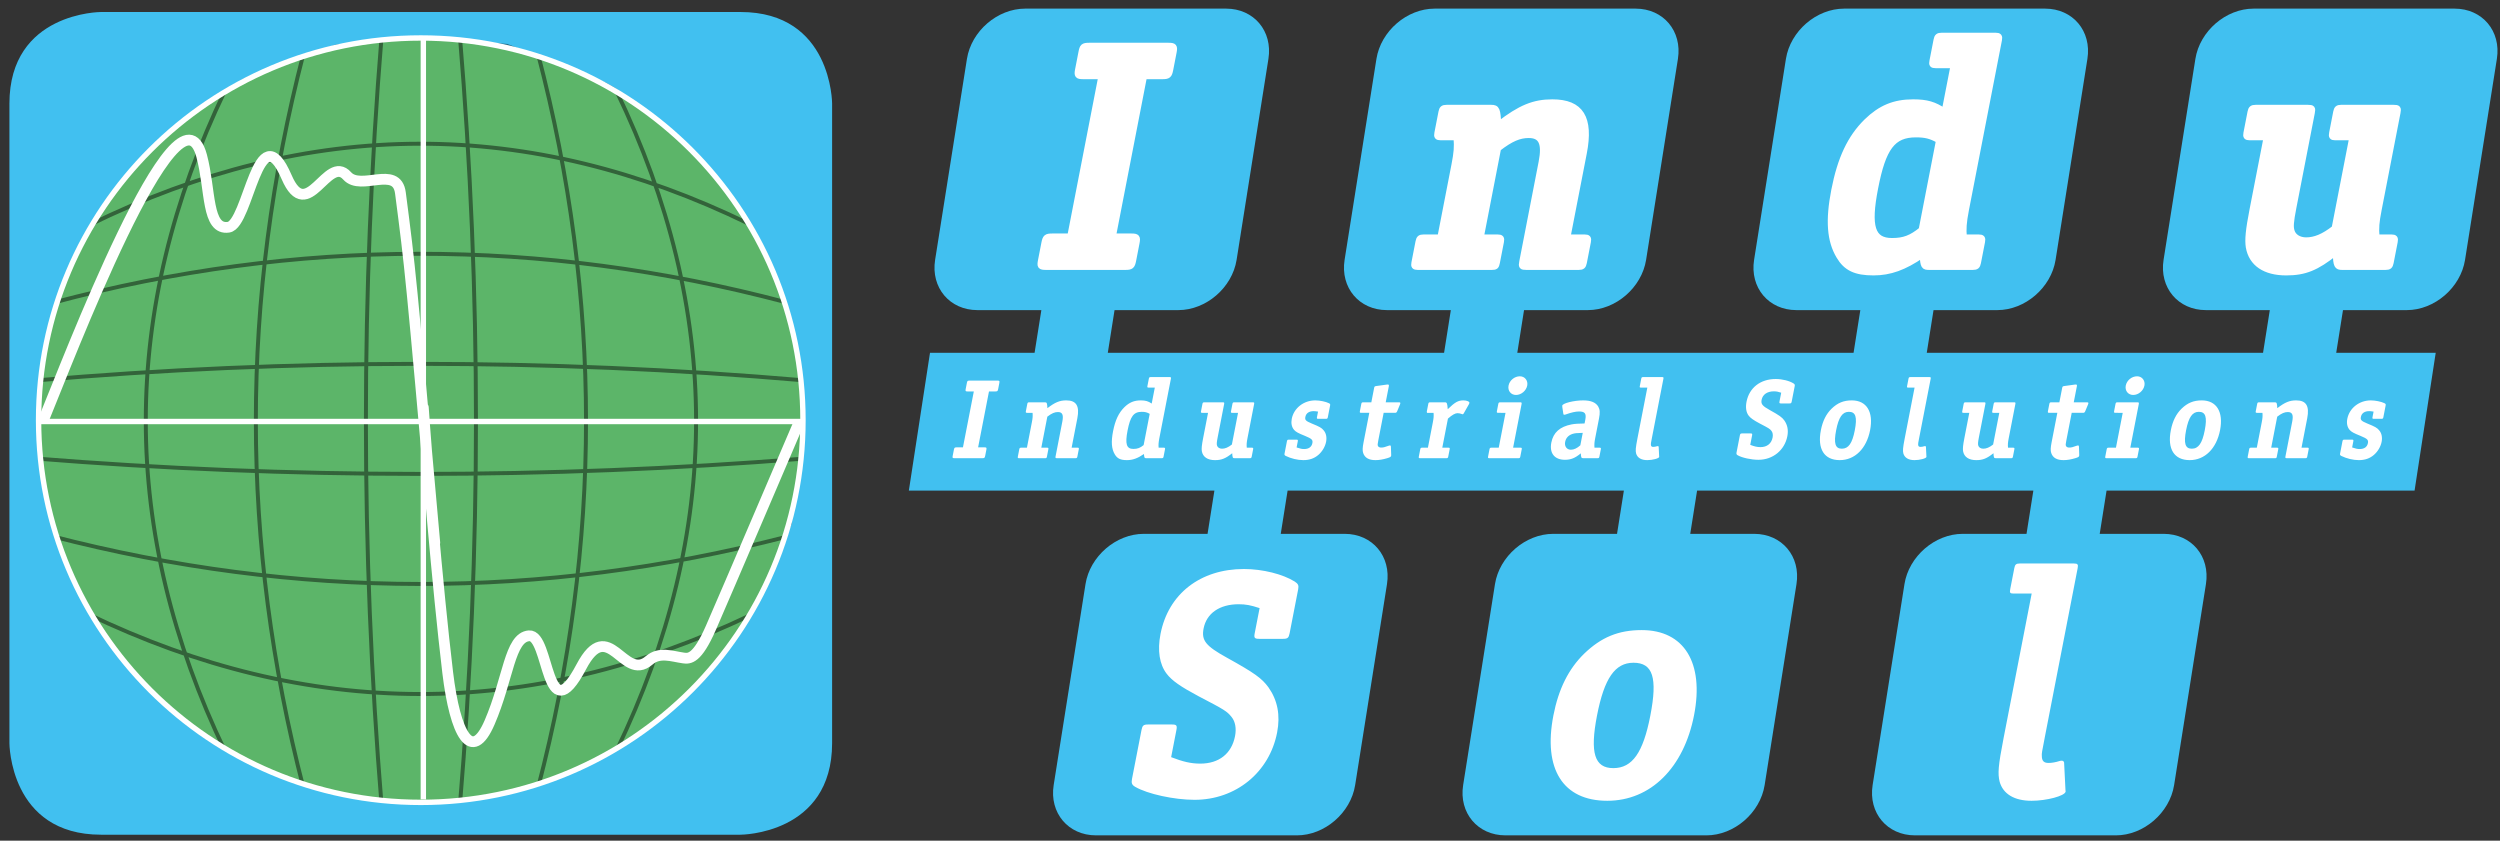
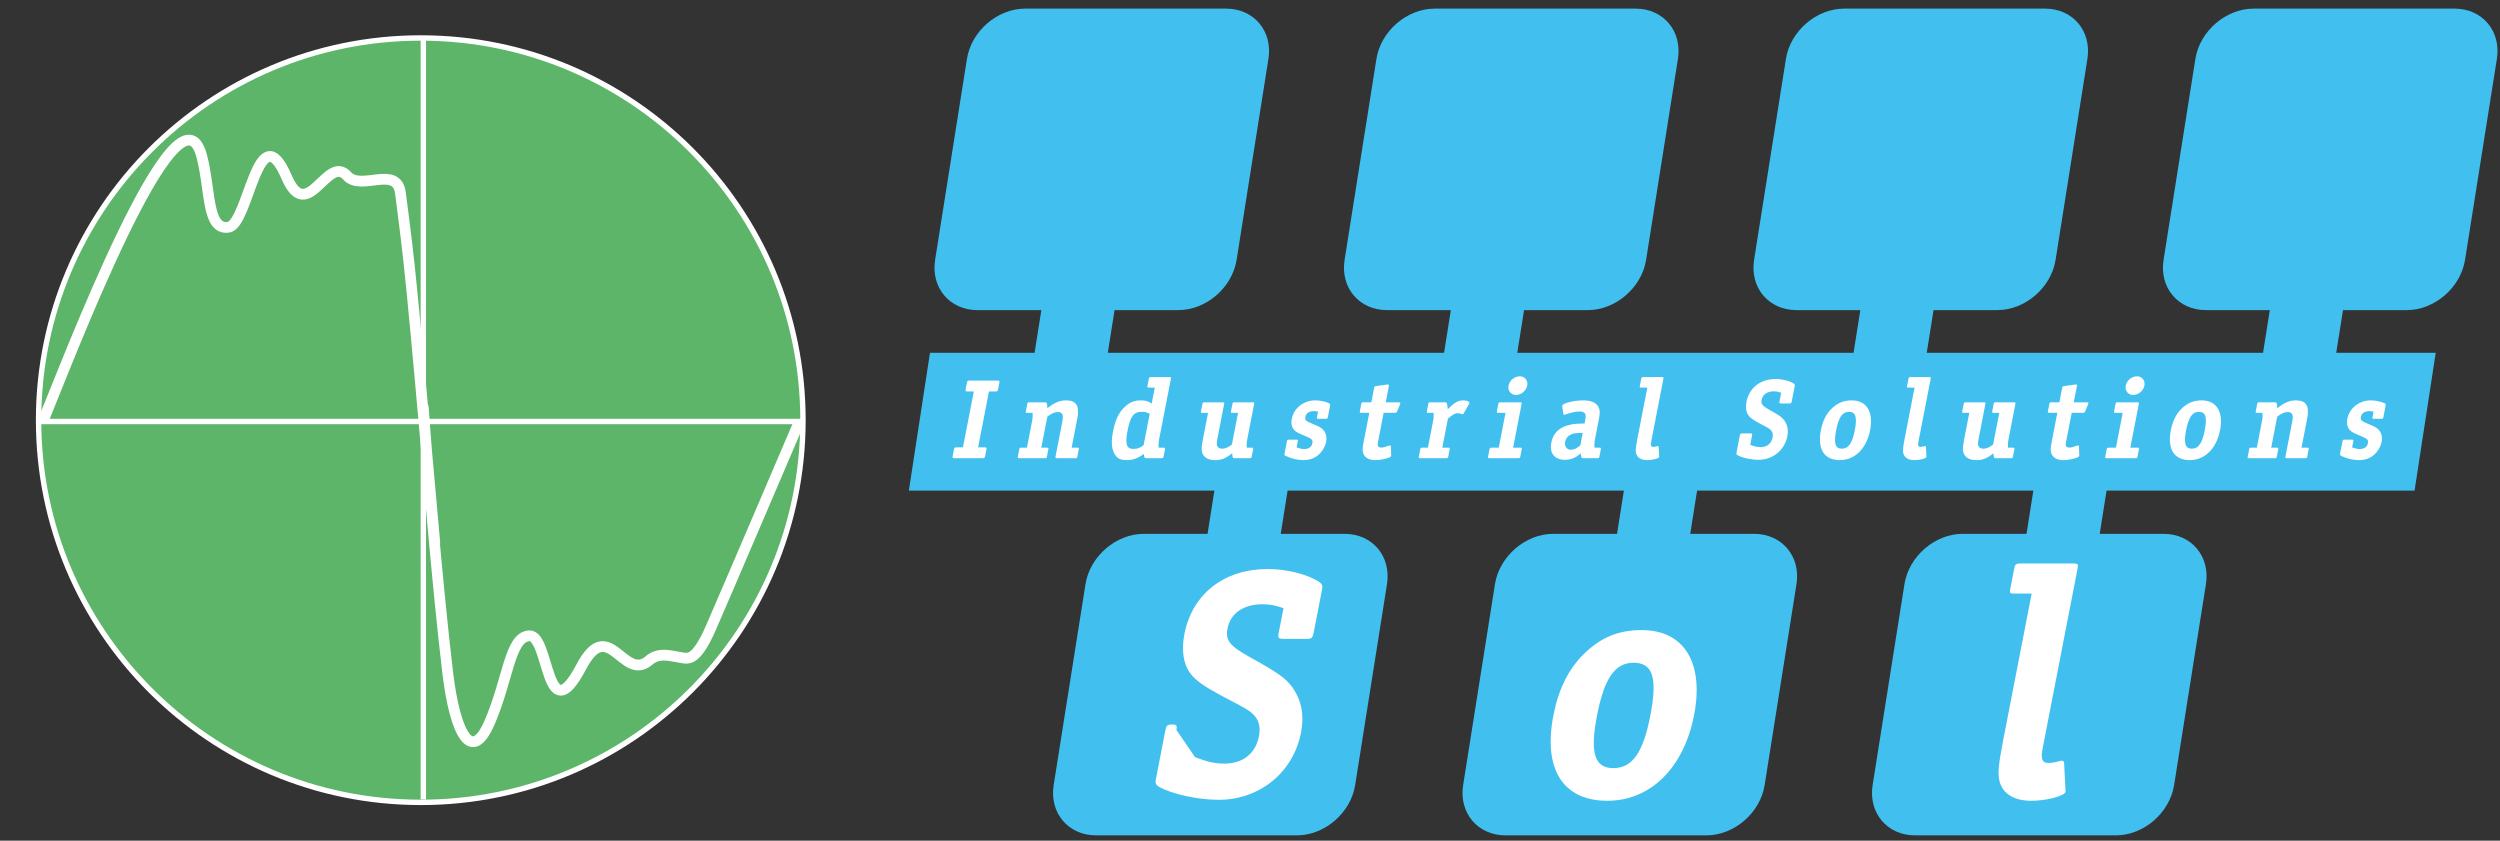
<svg xmlns="http://www.w3.org/2000/svg" xmlns:xlink="http://www.w3.org/1999/xlink" version="1.0" id="Ebene_1" x="0px" y="0px" viewBox="0 0 464 156.028" xml:space="preserve">
  <rect x="0" y="0" width="464" height="156.028" fill="#333333" stroke="none" />
  <g>
-     <path fill="#41C0F0" d="M137.433,2.229H18.756c0,0-17.008,0-17.008,17.008v118.677   c0,0,0,17.008,17.008,17.008h118.677c0,0,17.008,0,17.008-17.008V19.237   C154.441,19.237,154.441,2.229,137.433,2.229z" />
    <path fill="#41C0F0" d="M455.572,1.6h-37.297c-5.151,0-9.992,4.177-10.811,9.331   l-5.905,37.297c-0.816,5.152,2.699,9.329,7.852,9.329h11.866l-1.256,7.924h-62.414   l1.256-7.924h11.844c5.156,0,9.995-4.177,10.81-9.329l5.906-37.297   c0.817-5.154-2.7-9.331-7.852-9.331h-37.295c-5.152,0-9.993,4.177-10.809,9.331   l-5.908,37.297c-0.815,5.152,2.7,9.329,7.853,9.329h11.864l-1.255,7.924   h-62.412l1.253-7.924h11.847c5.154,0,9.991-4.177,10.808-9.329l5.906-37.297   c0.817-5.154-2.7-9.331-7.852-9.331h-37.296c-5.152,0-9.993,4.177-10.809,9.331   l-5.909,37.297c-0.814,5.152,2.701,9.329,7.855,9.329h11.863l-1.254,7.924   h-62.413l1.252-7.924h11.846c5.154,0,9.992-4.177,10.808-9.329l5.906-37.297   c0.819-5.154-2.698-9.331-7.851-9.331h-37.296c-5.153,0-9.992,4.177-10.809,9.331   l-5.906,37.297c-0.817,5.152,2.699,9.329,7.852,9.329h11.867l-1.257,7.924h-19.412   l-3.925,25.58h56.71l-1.27,8.02h-11.844c-5.154,0-9.993,4.179-10.808,9.334   l-5.907,37.294c-0.819,5.155,2.699,9.334,7.852,9.334h37.294   c5.153,0,9.993-4.179,10.81-9.334l5.908-37.294   c0.814-5.155-2.699-9.334-7.854-9.334h-11.864l1.27-8.02h62.414l-1.27,8.02   h-11.844c-5.154,0-9.993,4.179-10.81,9.334l-5.907,37.294   c-0.817,5.155,2.701,9.334,7.852,9.334h37.297c5.152,0,9.993-4.179,10.809-9.334   l5.909-37.294c0.814-5.155-2.702-9.334-7.855-9.334h-11.863l1.269-8.02h62.412   l-1.268,8.02h-11.847c-5.154,0-9.992,4.179-10.807,9.334l-5.908,37.294   c-0.816,5.155,2.702,9.334,7.852,9.334h37.296c5.152,0,9.992-4.179,10.808-9.334   l5.905-37.294c0.819-5.155-2.693-9.334-7.851-9.334h-11.864l1.27-8.02h57.166   l3.926-25.58h-18.467l1.257-7.924h11.842c5.154,0,9.996-4.177,10.811-9.329   l5.908-37.297C464.242,5.777,460.725,1.6,455.572,1.6z" />
  </g>
  <g id="Kugel_grün">
    <defs>
      <path id="SVGID_1_" d="M7.159,77.984c0,39.177,31.759,70.936,70.935,70.936    c39.177,0,70.936-31.759,70.936-70.936c0-39.177-31.759-70.936-70.936-70.936    C38.918,7.048,7.159,38.807,7.159,77.984" />
    </defs>
    <clipPath id="SVGID_00000177467152541739981760000000065295998116408230_">
      <use xlink:href="#SVGID_1_" overflow="visible" />
    </clipPath>
    <rect x="7.159" y="7.385" clip-path="url(#SVGID_00000177467152541739981760000000065295998116408230_)" fill="#5CB569" width="141.871" height="141.871" />
  </g>
  <g id="Schriftzüge">
-     <path fill="#FFFFFF" d="M373.778,110.165c-0.721,0-0.817-0.12-0.678-0.841l0.759-3.899   c0.129-0.66,0.344-0.84,1.004-0.84h10.08c0.659,0,0.805,0.18,0.676,0.84   l-6.041,31.08c-0.642,3.3-0.642,3.3-0.615,3.779   c-0.006,0.961,0.404,1.32,1.244,1.32c0.6,0,1.283-0.12,2.05-0.359   c0.191-0.061,0.312-0.061,0.431-0.061c0.24,0,0.386,0.18,0.41,0.36   l0.244,4.92l0.014,0.24c0.036,0.119,0.024,0.18,0.014,0.239   c-0.152,0.78-3.507,1.681-6.327,1.681c-3.18,0-5.275-1.261-5.912-3.54   c-0.368-1.5-0.268-2.94,0.723-8.04l5.226-26.88H373.778z M303.17,123.005   c-3.42,0-5.42,2.88-6.761,9.779c-1.353,6.961-0.461,9.78,3.019,9.78   c3.54,0,5.54-2.88,6.869-9.72C307.674,125.765,306.77,123.005,303.17,123.005    M304.708,116.945c7.86,0,11.602,6.061,9.713,15.78   c-1.9,9.78-8.07,15.9-16.11,15.9c-8.221,0-11.938-5.88-10.001-15.841   c0.956-4.92,2.818-8.64,5.708-11.46   C297.191,118.265,300.389,116.945,304.708,116.945 M218.344,135.485   c0.163-0.84,0.018-1.019-0.822-1.019h-4.44c-0.84,0-1.055,0.18-1.218,1.019   l-1.761,9.061c-0.152,0.779-0.042,1.14,0.608,1.5   c2.264,1.319,7.214,2.399,10.994,2.399c7.68,0,13.891-5.1,15.326-12.479   c0.629-3.24,0.086-6-1.607-8.4c-1.233-1.68-2.546-2.64-7.747-5.52   c-3.9-2.16-4.721-3.181-4.29-5.4c0.548-2.82,2.975-4.5,6.515-4.5   c1.32,0,2.245,0.18,3.88,0.72l-0.91,4.681   c-0.163,0.84-0.018,1.02,0.822,1.02h4.44c0.84,0,1.055-0.18,1.218-1.02   l1.586-8.16c0.14-0.72,0.019-1.021-0.62-1.44   c-2.192-1.38-5.965-2.34-9.445-2.34c-8.1,0-14.038,4.62-15.483,12.061   c-0.595,3.06-0.196,5.64,1.145,7.38c0.955,1.26,2.594,2.399,5.856,4.14   c4.958,2.58,5.331,2.82,6.202,3.9c0.676,0.84,0.911,2.1,0.631,3.54   c-0.629,3.239-2.972,5.1-6.451,5.1c-1.74,0-3.23-0.36-5.407-1.2   L218.344,135.485z" />
+     <path fill="#FFFFFF" d="M373.778,110.165c-0.721,0-0.817-0.12-0.678-0.841l0.759-3.899   c0.129-0.66,0.344-0.84,1.004-0.84h10.08c0.659,0,0.805,0.18,0.676,0.84   l-6.041,31.08c-0.642,3.3-0.642,3.3-0.615,3.779   c-0.006,0.961,0.404,1.32,1.244,1.32c0.6,0,1.283-0.12,2.05-0.359   c0.191-0.061,0.312-0.061,0.431-0.061c0.24,0,0.386,0.18,0.41,0.36   l0.244,4.92l0.014,0.24c0.036,0.119,0.024,0.18,0.014,0.239   c-0.152,0.78-3.507,1.681-6.327,1.681c-3.18,0-5.275-1.261-5.912-3.54   c-0.368-1.5-0.268-2.94,0.723-8.04l5.226-26.88H373.778z M303.17,123.005   c-3.42,0-5.42,2.88-6.761,9.779c-1.353,6.961-0.461,9.78,3.019,9.78   c3.54,0,5.54-2.88,6.869-9.72C307.674,125.765,306.77,123.005,303.17,123.005    M304.708,116.945c7.86,0,11.602,6.061,9.713,15.78   c-1.9,9.78-8.07,15.9-16.11,15.9c-8.221,0-11.938-5.88-10.001-15.841   c0.956-4.92,2.818-8.64,5.708-11.46   C297.191,118.265,300.389,116.945,304.708,116.945 M218.344,135.485   c0.163-0.84,0.018-1.019-0.822-1.019c-0.84,0-1.055,0.18-1.218,1.019   l-1.761,9.061c-0.152,0.779-0.042,1.14,0.608,1.5   c2.264,1.319,7.214,2.399,10.994,2.399c7.68,0,13.891-5.1,15.326-12.479   c0.629-3.24,0.086-6-1.607-8.4c-1.233-1.68-2.546-2.64-7.747-5.52   c-3.9-2.16-4.721-3.181-4.29-5.4c0.548-2.82,2.975-4.5,6.515-4.5   c1.32,0,2.245,0.18,3.88,0.72l-0.91,4.681   c-0.163,0.84-0.018,1.02,0.822,1.02h4.44c0.84,0,1.055-0.18,1.218-1.02   l1.586-8.16c0.14-0.72,0.019-1.021-0.62-1.44   c-2.192-1.38-5.965-2.34-9.445-2.34c-8.1,0-14.038,4.62-15.483,12.061   c-0.595,3.06-0.196,5.64,1.145,7.38c0.955,1.26,2.594,2.399,5.856,4.14   c4.958,2.58,5.331,2.82,6.202,3.9c0.676,0.84,0.911,2.1,0.631,3.54   c-0.629,3.239-2.972,5.1-6.451,5.1c-1.74,0-3.23-0.36-5.407-1.2   L218.344,135.485z" />
    <path fill="#FFFFFF" d="M440.333,77.441c-0.045,0.231,0.006,0.294,0.237,0.294h1.428   c0.232,0,0.306-0.063,0.352-0.294l0.424-2.184   c0.045-0.231-0.001-0.315-0.212-0.42c-0.595-0.294-1.684-0.525-2.544-0.525   c-2.143,0-3.975,1.428-4.361,3.423c-0.16,0.819-0.008,1.554,0.439,2.058   c0.309,0.357,0.764,0.609,2.03,1.113c1.263,0.525,1.474,0.735,1.356,1.344   c-0.136,0.693-0.674,1.092-1.515,1.092c-0.441,0-0.702-0.064-1.413-0.295   l0.213-1.092c0.057-0.294,0.027-0.357-0.225-0.357h-1.428   c-0.231,0-0.307,0.063-0.353,0.294l-0.443,2.289   c-0.045,0.231,0.001,0.315,0.229,0.441c0.978,0.483,2.201,0.777,3.251,0.777   c1.135,0,2.035-0.315,2.792-0.966c0.732-0.63,1.264-1.533,1.439-2.436   c0.163-0.84-0.001-1.617-0.466-2.142c-0.355-0.441-0.713-0.651-2.212-1.26   c-1.107-0.462-1.28-0.651-1.171-1.218c0.136-0.693,0.691-1.071,1.553-1.071   c0.21,0,0.374,0.021,0.803,0.084L440.333,77.441z M419.284,74.669   c-0.231,0-0.306,0.063-0.351,0.294l-0.267,1.365   c-0.044,0.231,0.006,0.294,0.237,0.294h1.008   c0.05,0.609,0.023,0.966-0.137,1.785l-0.91,4.683h-1.071   c-0.23,0-0.306,0.063-0.35,0.294l-0.266,1.365   c-0.045,0.231,0.006,0.294,0.236,0.294h4.809c0.252,0,0.304-0.042,0.353-0.294   l0.265-1.365c0.045-0.231-0.006-0.294-0.236-0.294h-1.071l1.119-5.754   c0.814-0.63,1.363-0.861,1.973-0.861c0.819,0,1.053,0.525,0.816,1.743   l-1.257,6.468c-0.061,0.315-0.028,0.357,0.286,0.357h3.402   c0.231,0,0.307-0.063,0.352-0.294l0.265-1.365   c0.045-0.231-0.006-0.294-0.237-0.294h-1.092l1.061-5.46   c0.445-2.289-0.194-3.318-2.064-3.318c-1.197,0-2.085,0.357-3.494,1.449   c-0.044-0.966-0.103-1.092-0.46-1.092H419.284z M408.105,76.433   c1.26,0,1.575,0.966,1.095,3.444c-0.466,2.394-1.166,3.402-2.405,3.402   c-1.218,0-1.53-0.987-1.056-3.423C406.208,77.441,406.908,76.433,408.105,76.433    M408.644,74.312c-1.513,0-2.631,0.462-3.742,1.533   c-1.011,0.987-1.663,2.289-1.997,4.011c-0.678,3.486,0.623,5.544,3.5,5.544   c2.814,0,4.973-2.142,5.639-5.565C412.704,76.433,411.395,74.312,408.644,74.312    M396.64,69.839c-0.986,0-1.91,0.756-2.099,1.722   c-0.186,0.966,0.44,1.743,1.384,1.743c0.966,0,1.894-0.777,2.081-1.743   C398.186,70.637,397.564,69.839,396.64,69.839 M393.978,76.622l-1.259,6.468h-1.364   c-0.232,0-0.307,0.063-0.352,0.294l-0.265,1.365   c-0.045,0.231,0.006,0.294,0.237,0.294h5.396c0.232,0,0.306-0.063,0.352-0.294   l0.265-1.365c0.045-0.231-0.006-0.294-0.237-0.294h-1.365l1.568-8.064   c0.061-0.315,0.027-0.357-0.288-0.357h-3.612c-0.314,0-0.364,0.042-0.426,0.357   l-0.241,1.239c-0.061,0.315-0.026,0.357,0.288,0.357H393.978z M382.219,74.669   h-1.448c-0.315,0-0.365,0.042-0.427,0.357l-0.24,1.239   c-0.061,0.315-0.027,0.357,0.287,0.357h1.449l-1.065,5.481   c-0.192,0.987-0.214,1.533-0.068,1.974c0.29,0.882,1.044,1.323,2.283,1.323   c0.672,0,1.411-0.126,2.17-0.357c0.558-0.168,0.7-0.252,0.741-0.462   c0.012-0.063,0.016-0.084,0.003-0.231l-0.051-1.47   c-0.017-0.126-0.064-0.21-0.169-0.21c-0.064,0-0.131,0.021-0.197,0.042   c-0.792,0.294-1.057,0.357-1.455,0.357c-0.294,0-0.522-0.126-0.59-0.315   c-0.073-0.168-0.065-0.315,0.073-1.029l0.992-5.103h2.079   c0.252,0,0.327-0.063,0.44-0.315l0.514-1.239   c0.033-0.063,0.045-0.126,0.058-0.189c0.032-0.168-0.044-0.21-0.316-0.21   h-2.395l0.576-2.961c0.049-0.252,0.002-0.336-0.145-0.336h-0.189l-1.984,0.273   c-0.303,0.042-0.353,0.084-0.409,0.378L382.219,74.669z M369.924,82.502   c-0.693,0.546-1.264,0.777-1.831,0.777c-0.462,0-0.816-0.231-0.919-0.567   c-0.094-0.273-0.069-0.609,0.109-1.533l1.2-6.174   c0.057-0.294,0.023-0.336-0.271-0.336h-3.401c-0.231,0-0.308,0.063-0.352,0.294   l-0.265,1.365c-0.045,0.231,0.006,0.294,0.236,0.294h1.071l-0.91,4.683   c-0.262,1.344-0.316,1.953-0.242,2.436c0.19,1.071,1.064,1.659,2.449,1.659   c1.219,0,1.973-0.315,3.189-1.281c0.046,0.84,0.093,0.924,0.45,0.924h2.814   c0.231,0,0.307-0.063,0.351-0.294l0.266-1.365   c0.044-0.231-0.006-0.294-0.237-0.294H372.688   c-0.055-0.588-0.019-0.987,0.133-1.764l1.228-6.321   c0.058-0.294,0.024-0.336-0.27-0.336h-3.423c-0.21,0-0.286,0.063-0.331,0.294   l-0.266,1.365c-0.045,0.231,0.006,0.294,0.216,0.294h1.093L369.924,82.502z    M355.345,71.939l-1.827,9.408c-0.348,1.785-0.383,2.289-0.254,2.814   c0.224,0.798,0.956,1.239,2.069,1.239c0.987,0,2.161-0.315,2.214-0.588   c0.004-0.021,0.008-0.042-0.004-0.084l-0.005-0.084l-0.085-1.722   c-0.009-0.063-0.06-0.126-0.143-0.126c-0.042,0-0.085,0-0.151,0.021   c-0.269,0.084-0.508,0.126-0.718,0.126c-0.294,0-0.438-0.126-0.436-0.462   c-0.009-0.168-0.009-0.168,0.215-1.323l2.115-10.878   c0.045-0.231-0.006-0.294-0.237-0.294h-3.527c-0.231,0-0.307,0.063-0.352,0.294   l-0.265,1.365c-0.049,0.252-0.016,0.294,0.236,0.294H355.345z M343.153,76.433   c1.26,0,1.576,0.966,1.094,3.444c-0.465,2.394-1.165,3.402-2.404,3.402   c-1.218,0-1.529-0.987-1.056-3.423C341.256,77.441,341.956,76.433,343.153,76.433    M343.691,74.312c-1.513,0-2.631,0.462-3.742,1.533   c-1.011,0.987-1.663,2.289-1.997,4.011c-0.678,3.486,0.623,5.544,3.5,5.544   c2.814,0,4.973-2.142,5.639-5.565C347.752,76.433,346.442,74.312,343.691,74.312    M325.189,80.801c0.057-0.294,0.006-0.357-0.288-0.357h-1.555   c-0.294,0-0.368,0.063-0.426,0.357l-0.617,3.171   c-0.053,0.273-0.014,0.399,0.214,0.525c0.793,0.462,2.524,0.84,3.848,0.84   c2.688,0,4.862-1.785,5.364-4.368c0.221-1.134,0.029-2.1-0.562-2.94   c-0.432-0.588-0.892-0.924-2.712-1.932c-1.365-0.756-1.652-1.113-1.501-1.89   c0.191-0.987,1.041-1.575,2.28-1.575c0.462,0,0.786,0.063,1.357,0.252   l-0.318,1.638c-0.058,0.294-0.006,0.357,0.288,0.357h1.554   c0.294,0,0.369-0.063,0.426-0.357l0.556-2.856   c0.049-0.252,0.007-0.357-0.218-0.504c-0.767-0.483-2.087-0.819-3.305-0.819   c-2.835,0-4.914,1.617-5.42,4.221c-0.208,1.071-0.069,1.974,0.4,2.583   c0.334,0.441,0.908,0.84,2.05,1.449c1.735,0.903,1.866,0.987,2.171,1.365   c0.236,0.294,0.318,0.735,0.221,1.239c-0.22,1.134-1.04,1.785-2.258,1.785   c-0.609,0-1.13-0.126-1.893-0.42L325.189,80.801z M305.744,71.939l-1.829,9.408   c-0.347,1.785-0.382,2.289-0.253,2.814c0.223,0.798,0.956,1.239,2.069,1.239   c0.986,0,2.161-0.315,2.215-0.588c0.004-0.021,0.008-0.042-0.005-0.084   l-0.005-0.084l-0.085-1.722c-0.01-0.063-0.061-0.126-0.145-0.126   c-0.042,0-0.084,0-0.151,0.021c-0.268,0.084-0.507,0.126-0.717,0.126   c-0.294,0-0.438-0.126-0.435-0.462c-0.01-0.168-0.01-0.168,0.215-1.323   l2.114-10.878c0.045-0.231-0.006-0.294-0.237-0.294h-3.528   c-0.23,0-0.306,0.063-0.351,0.294l-0.265,1.365   c-0.05,0.252-0.016,0.294,0.236,0.294H305.744z M293.31,82.649   c-0.61,0.546-1.189,0.819-1.756,0.819c-0.756,0-1.222-0.63-1.062-1.449   c0.139-0.714,0.569-1.197,1.315-1.47c0.449-0.147,0.856-0.189,1.952-0.21   L293.31,82.649z M294.097,78.596c-1.158,0.021-1.817,0.063-2.385,0.168   c-2.203,0.42-3.423,1.512-3.786,3.381c-0.384,1.974,0.599,3.192,2.529,3.192   c1.092,0,1.889-0.315,2.942-1.197c0.038,0.777,0.098,0.903,0.455,0.903h2.646   c0.232,0,0.306-0.063,0.351-0.294l0.266-1.365   c0.045-0.231-0.006-0.294-0.237-0.294h-0.945   c-0.041-0.651-0.014-1.008,0.134-1.764l0.71-3.654   c0.209-1.071,0.176-1.659-0.139-2.204c-0.458-0.777-1.371-1.155-2.799-1.155   c-1.722,0-3.799,0.525-3.884,0.966c-0.012,0.063-0.012,0.063,0.01,0.273   l0.184,1.218c0.013,0.147,0.063,0.21,0.169,0.21   c0.062,0,0.15-0.021,0.238-0.042c1.04-0.378,1.875-0.567,2.505-0.567   c1.112,0,1.396,0.378,1.163,1.575L294.097,78.596z M282.086,69.839   c-0.987,0-1.911,0.756-2.098,1.722c-0.188,0.966,0.438,1.743,1.383,1.743   c0.966,0,1.893-0.777,2.082-1.743C283.632,70.637,283.01,69.839,282.086,69.839    M279.424,76.622l-1.257,6.468h-1.365c-0.23,0-0.307,0.063-0.352,0.294   l-0.265,1.365c-0.046,0.231,0.006,0.294,0.236,0.294h5.397   c0.23,0,0.306-0.063,0.351-0.294l0.266-1.365   c0.045-0.231-0.006-0.294-0.236-0.294h-1.365l1.567-8.064   c0.06-0.315,0.026-0.357-0.288-0.357h-3.612c-0.315,0-0.365,0.042-0.426,0.357   l-0.241,1.239c-0.061,0.315-0.027,0.357,0.288,0.357H279.424z M268.737,77.693   C269.523,77,270.088,76.685,270.508,76.685c0.252,0,0.556,0.063,0.828,0.168   c0.038,0.021,0.098,0.042,0.118,0.042c0.084,0,0.159-0.063,0.226-0.189   l0.961-1.701c0.029-0.042,0.074-0.168,0.082-0.21   c0.05-0.252-0.473-0.483-1.103-0.483c-0.987,0-1.552,0.315-2.922,1.638   c-0.078-1.113-0.15-1.281-0.528-1.281h-2.729c-0.231,0-0.307,0.063-0.352,0.294   l-0.266,1.365c-0.045,0.231,0.053,0.378,0.216,0.294h0.021h1.008   c0.05,0.609,0.021,0.966-0.133,1.764l-0.914,4.704h-1.071   c-0.231,0-0.306,0.063-0.352,0.294l-0.266,1.365   c-0.044,0.231,0.006,0.294,0.237,0.294h4.872c0.23,0,0.307-0.063,0.351-0.294   l0.267-1.365c0.045-0.231-0.007-0.294-0.237-0.294h-1.134L268.737,77.693z    M254.52,74.669h-1.449c-0.315,0-0.365,0.042-0.426,0.357l-0.241,1.239   c-0.062,0.315-0.028,0.357,0.287,0.357h1.448l-1.064,5.481   c-0.192,0.987-0.214,1.533-0.069,1.974c0.291,0.882,1.045,1.323,2.284,1.323   c0.672,0,1.411-0.126,2.169-0.357c0.559-0.168,0.7-0.252,0.741-0.462   c0.013-0.063,0.017-0.084,0.003-0.231l-0.05-1.47   c-0.018-0.126-0.064-0.21-0.169-0.21c-0.064,0-0.13,0.021-0.197,0.042   c-0.793,0.294-1.057,0.357-1.456,0.357c-0.294,0-0.521-0.126-0.59-0.315   c-0.072-0.168-0.064-0.315,0.074-1.029l0.991-5.103h2.079   c0.252,0,0.328-0.063,0.441-0.315l0.513-1.239   c0.034-0.063,0.046-0.126,0.059-0.189c0.032-0.168-0.043-0.21-0.316-0.21   H257.188l0.575-2.961c0.05-0.252,0.002-0.336-0.145-0.336h-0.19l-1.984,0.273   c-0.302,0.042-0.354,0.084-0.41,0.378L254.52,74.669z M244.426,77.441   c-0.045,0.231,0.006,0.294,0.237,0.294h1.428c0.232,0,0.307-0.063,0.352-0.294   l0.425-2.184c0.045-0.231-0.002-0.315-0.213-0.42   c-0.593-0.294-1.683-0.525-2.543-0.525c-2.143,0-3.975,1.428-4.362,3.423   c-0.159,0.819-0.008,1.554,0.441,2.058c0.309,0.357,0.764,0.609,2.03,1.113   c1.264,0.525,1.475,0.735,1.356,1.344c-0.135,0.693-0.675,1.092-1.515,1.092   c-0.441,0-0.701-0.064-1.413-0.295l0.213-1.092   c0.057-0.294,0.026-0.357-0.226-0.357h-1.428c-0.23,0-0.306,0.063-0.351,0.294   l-0.445,2.289c-0.045,0.231,0.002,0.315,0.229,0.441   c0.978,0.483,2.201,0.777,3.252,0.777c1.134,0,2.034-0.315,2.792-0.966   c0.731-0.63,1.264-1.533,1.439-2.436c0.163-0.84-0.001-1.617-0.466-2.142   c-0.355-0.441-0.714-0.651-2.212-1.26c-1.107-0.462-1.281-0.651-1.17-1.218   c0.134-0.693,0.69-1.071,1.552-1.071c0.21,0,0.374,0.021,0.802,0.084   L244.426,77.441z M228.638,82.502c-0.693,0.546-1.264,0.777-1.831,0.777   c-0.462,0-0.815-0.231-0.919-0.567c-0.094-0.273-0.07-0.609,0.109-1.533   l1.2-6.174c0.057-0.294,0.022-0.336-0.271-0.336h-3.401   c-0.231,0-0.306,0.063-0.352,0.294l-0.265,1.365   c-0.045,0.231,0.006,0.294,0.237,0.294h1.071l-0.911,4.683   c-0.261,1.344-0.316,1.953-0.242,2.436c0.191,1.071,1.063,1.659,2.449,1.659   c1.219,0,1.974-0.315,3.189-1.281c0.047,0.84,0.094,0.924,0.451,0.924h2.813   c0.232,0,0.307-0.063,0.352-0.294l0.265-1.365   c0.045-0.231-0.006-0.294-0.237-0.294h-0.944   c-0.054-0.588-0.019-0.987,0.133-1.764l1.229-6.321   c0.058-0.294,0.023-0.336-0.27-0.336h-3.423c-0.21,0-0.285,0.063-0.33,0.294   l-0.266,1.365c-0.045,0.231,0.007,0.294,0.217,0.294h1.092L228.638,82.502z    M212.259,82.607c-0.648,0.525-1.126,0.714-1.903,0.714   c-1.281,0-1.568-0.903-1.078-3.423c0.51-2.625,1.136-3.465,2.627-3.465   c0.609,0,0.97,0.084,1.48,0.378L212.259,82.607z M215.607,85.043   c0.231,0,0.306-0.063,0.351-0.294l0.266-1.365   c0.045-0.231-0.006-0.294-0.237-0.294h-0.945   c-0.049-0.504-0.027-0.945,0.133-1.764l2.147-11.046   c0.045-0.231-0.006-0.294-0.237-0.294h-3.507c-0.231,0-0.306,0.063-0.351,0.294   l-0.266,1.365c-0.044,0.231-0.015,0.294,0.237,0.294h1.134l-0.575,2.961   c-0.65-0.441-1.146-0.588-2.028-0.588c-1.239,0-2.131,0.378-3.038,1.26   c-1.065,1.05-1.708,2.415-2.108,4.473c-0.384,1.974-0.28,3.276,0.322,4.284   c0.458,0.777,1.073,1.071,2.249,1.071c1.071,0,1.997-0.336,3.16-1.134   c0.067,0.735,0.101,0.777,0.458,0.777H215.607z M191.017,74.669   c-0.231,0-0.306,0.063-0.351,0.294l-0.266,1.365   c-0.044,0.231,0.006,0.294,0.237,0.294h1.008   c0.05,0.609,0.023,0.966-0.137,1.785l-0.91,4.683h-1.071   c-0.231,0-0.306,0.063-0.351,0.294l-0.265,1.365   c-0.045,0.231,0.005,0.294,0.236,0.294h4.809c0.252,0,0.303-0.042,0.352-0.294   l0.265-1.365c0.045-0.231-0.006-0.294-0.237-0.294h-1.071l1.118-5.754   c0.816-0.63,1.365-0.861,1.974-0.861c0.819,0,1.053,0.525,0.816,1.743   l-1.257,6.468c-0.061,0.315-0.028,0.357,0.287,0.357h3.402   c0.231,0,0.307-0.063,0.352-0.294l0.265-1.365   c0.045-0.231-0.006-0.294-0.237-0.294h-1.092l1.061-5.46   c0.445-2.289-0.195-3.318-2.064-3.318c-1.197,0-2.085,0.357-3.494,1.449   c-0.044-0.966-0.103-1.092-0.46-1.092H191.017z M183.555,72.653h1.176   c0.378,0,0.453-0.063,0.527-0.441l0.22-1.134   c0.074-0.378,0.023-0.441-0.355-0.441h-5.145c-0.399,0-0.453,0.063-0.527,0.441   l-0.22,1.134c-0.074,0.378-0.023,0.441,0.355,0.441h1.155l-2.017,10.374h-1.155   c-0.378,0-0.453,0.063-0.526,0.441l-0.221,1.134   c-0.073,0.378-0.043,0.441,0.356,0.441h5.145c0.378,0,0.453-0.063,0.526-0.441   l0.221-1.134c0.073-0.378,0.022-0.441-0.356-0.441h-1.176L183.555,72.653z" />
-     <path fill="#FFFFFF" stroke="#FFFFFF" d="M441.525,38.977c-0.433,2.221-0.534,3.36-0.381,5.04   h2.7c0.66,0,0.806,0.181,0.677,0.841l-0.759,3.899   c-0.128,0.66-0.343,0.84-1.003,0.84h-8.04c-1.02,0-1.152-0.239-1.287-2.64   c-3.476,2.76-5.631,3.66-9.11,3.66c-3.96,0-6.454-1.681-6.999-4.74   c-0.211-1.381-0.054-3.12,0.692-6.96l2.602-13.38h-3.061   c-0.659,0-0.805-0.18-0.677-0.84l0.758-3.9   c0.129-0.66,0.345-0.84,1.004-0.84h9.721c0.84,0,0.936,0.119,0.773,0.96   l-3.429,17.64c-0.513,2.641-0.58,3.6-0.312,4.38   c0.294,0.96,1.306,1.62,2.625,1.62c1.62,0,3.248-0.66,5.232-2.22   l3.266-16.8h-3.119c-0.601,0-0.745-0.18-0.617-0.84l0.758-3.9   c0.129-0.66,0.344-0.84,0.944-0.84h9.779c0.84,0,0.936,0.119,0.773,0.96   L441.525,38.977z M364.93,38.977c-0.455,2.34-0.519,3.6-0.379,5.04h2.7   c0.66,0,0.805,0.18,0.676,0.84l-0.758,3.9   c-0.128,0.66-0.343,0.84-1.003,0.84h-8.101c-1.02,0-1.116-0.12-1.308-2.22   c-3.324,2.28-5.97,3.24-9.03,3.24c-3.359,0-5.117-0.84-6.425-3.06   c-1.721-2.88-2.018-6.6-0.921-12.24c1.143-5.88,2.981-9.78,6.024-12.78   c2.59-2.52,5.14-3.6,8.68-3.6c2.52,0,3.938,0.42,5.793,1.68   l1.645-8.46h-3.239c-0.721,0-0.806-0.18-0.678-0.84l0.759-3.9   c0.128-0.66,0.343-0.84,1.003-0.84h10.02c0.66,0,0.805,0.18,0.677,0.84   L364.93,38.977z M359.817,26.077c-1.457-0.84-2.489-1.08-4.229-1.08   c-4.26,0-6.047,2.4-7.505,9.9c-1.399,7.2-0.581,9.78,3.079,9.78   c2.22,0,3.585-0.54,5.437-2.04L359.817,26.077z M294.099,44.017h-3.12   l3.033-15.6c1.271-6.54-0.558-9.48-5.898-9.48   c-3.42,0-5.958,1.02-9.983,4.14c-0.124-2.76-0.294-3.12-1.314-3.12h-8.34   c-0.66,0-0.875,0.18-1.003,0.84l-0.758,3.9   c-0.129,0.66,0.016,0.84,0.676,0.84h2.88c0.143,1.74,0.064,2.76-0.391,5.1   l-2.602,13.38h-3.06c-0.66,0-0.875,0.18-1.003,0.84l-0.758,3.9   c-0.128,0.66,0.017,0.84,0.677,0.84H276.875c0.72,0,0.862-0.12,1.003-0.84   l0.758-3.9c0.128-0.66-0.017-0.84-0.677-0.84h-3.061l3.196-16.44   c2.33-1.8,3.897-2.46,5.638-2.46c2.34,0,3.008,1.5,2.332,4.98   l-3.592,18.48c-0.175,0.9-0.078,1.02,0.822,1.02h9.72   c0.66,0,0.875-0.18,1.003-0.84l0.758-3.9   C294.903,44.197,294.759,44.017,294.099,44.017z M216.866,8.437h-14.7   c-1.14,0-1.295,0.18-1.505,1.26l-0.63,3.24   c-0.21,1.08-0.065,1.26,1.015,1.26h3.3l-5.761,29.64h-3.3   c-1.08,0-1.295,0.18-1.505,1.26l-0.63,3.24   c-0.21,1.08-0.125,1.26,1.015,1.26h14.7c1.08,0,1.295-0.18,1.505-1.26   L211,45.097c0.21-1.08,0.065-1.26-1.015-1.26H206.625l5.761-29.64h3.36   c1.08,0,1.295-0.18,1.505-1.26l0.63-3.24   C218.091,8.617,217.946,8.437,216.866,8.437z" />
  </g>
  <g id="Raster">
    <g opacity="0.45">
      <g>
        <defs>
          <polygon id="SVGID_00000026864702790170434430000001648856038483827122_" points="62.193,8.312 45.027,14.69       28.256,27.839 16.563,42.169 8.945,61.383 7.028,78.264 9.594,96.816       17.271,114.788 28.078,128.784 37.292,136.499 45.185,141.008 56.209,145.319       64.713,147.838 78.471,149.018 81.405,148.981 84.87,148.469 96.366,146.855       114.535,139.02 126.583,130.359 137.39,116.658 146.917,97.288 148.938,77.931       148.551,68.193 145.028,54.197 140.047,42.504 127.862,26.736 113.374,15.713       94.162,8.154 77.804,6.844     " />
        </defs>
        <clipPath id="SVGID_00000032617114262634890010000009659661273154320059_">
          <use xlink:href="#SVGID_00000026864702790170434430000001648856038483827122_" overflow="visible" />
        </clipPath>
-         <path clip-path="url(#SVGID_00000032617114262634890010000009659661273154320059_)" fill="none" stroke="#000000" stroke-width="0.735" d="     M128.918,129.209c27.601-34.062,27.601-68.123,0-102.185 M114.396,139.371     c19.728-40.836,19.728-81.672,0-122.509 M99.875,146.152     c11.854-45.356,11.854-90.713,0-136.07 M85.353,149.552     c3.981-47.624,3.981-95.247,0-142.871 M70.832,149.571     c-3.893-47.636-3.893-95.272,0-142.907 M56.31,146.209     c-11.766-45.396-11.766-90.79,0-136.184 M41.788,139.465     c-19.64-40.899-19.64-81.798,0-122.697 M27.267,129.341     c-27.514-34.15-27.514-68.299,0-102.449 M26.735,128.907     c34.061,28.002,68.122,28.103,102.183,0.303 M16.258,113.942     c41.02,19.752,82.041,19.823,123.061,0.215 M9.582,99.506     c45.455,11.793,90.91,11.836,136.365,0.128 M6.275,85.071     c47.652,3.834,95.304,3.848,142.955,0.041 M6.337,70.635     c47.61-4.125,95.221-4.14,142.832-0.045 M9.767,56.199     c45.332-12.085,90.664-12.128,135.997-0.131 M16.567,41.763     c40.815-20.043,81.631-20.116,122.446-0.217 M26.735,27.327     c34.061-28.002,68.122-28.103,102.183-0.303" />
      </g>
    </g>
    <path fill="none" stroke="#FFFFFF" stroke-width="2" stroke-linecap="round" d="M8.229,77.545   C12.245,67.86,33.112,12.825,37.429,28.926C39.122,35.24,38.319,42.799,42.42,42.171   c3.736-0.573,5.49-21.553,10.781-9.293c3.874,8.977,7.554-4.361,11.228-0.236   c2.567,2.882,9.213-2.052,9.89,3.165c1.859,14.318,1.87,14.326,6.378,64.914    M78.571,75.634c0.472,7.228,2.613,33.281,4.523,49.195   c1.382,11.514,4.453,16.946,7.776,9.254c3.509-8.122,3.694-15.764,7.312-16.079   c3.855-0.337,3.065,18.339,9.708,5.749c5.112-9.689,7.802,2.943,12.582-1.182   c1.937-1.672,4.229-0.748,6.393-0.446c1.051,0.146,2.515,0.243,5.073-5.596   c2.559-5.839,16.052-37.417,16.052-37.417" />
    <path fill="none" stroke="#FFFFFF" d="M7.159,77.984c0-39.177,31.759-70.936,70.936-70.936   c39.177,0,70.936,31.759,70.936,70.936c0,39.177-31.759,70.937-70.936,70.937   C38.917,148.92,7.159,117.161,7.159,77.984z M78.571,7.528v140.813 M149.03,78.232H7.547" />
  </g>
</svg>